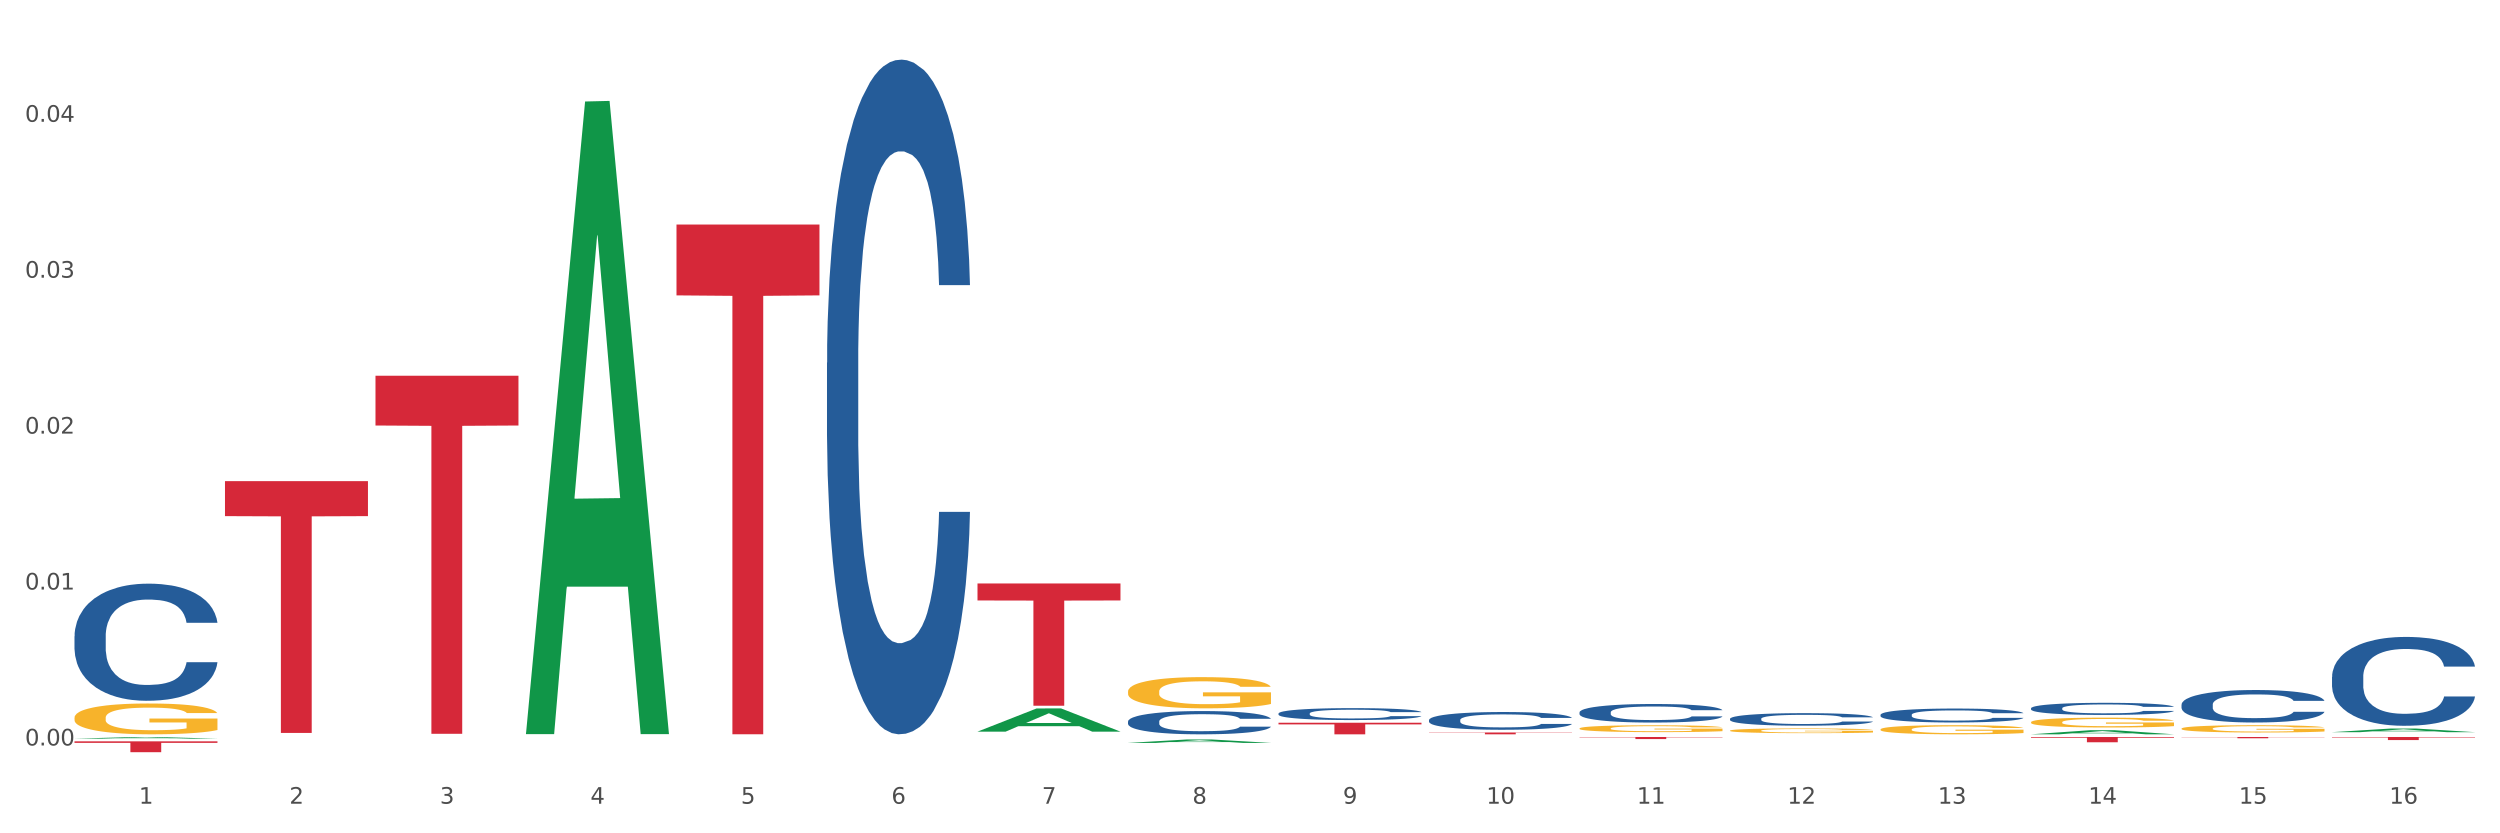
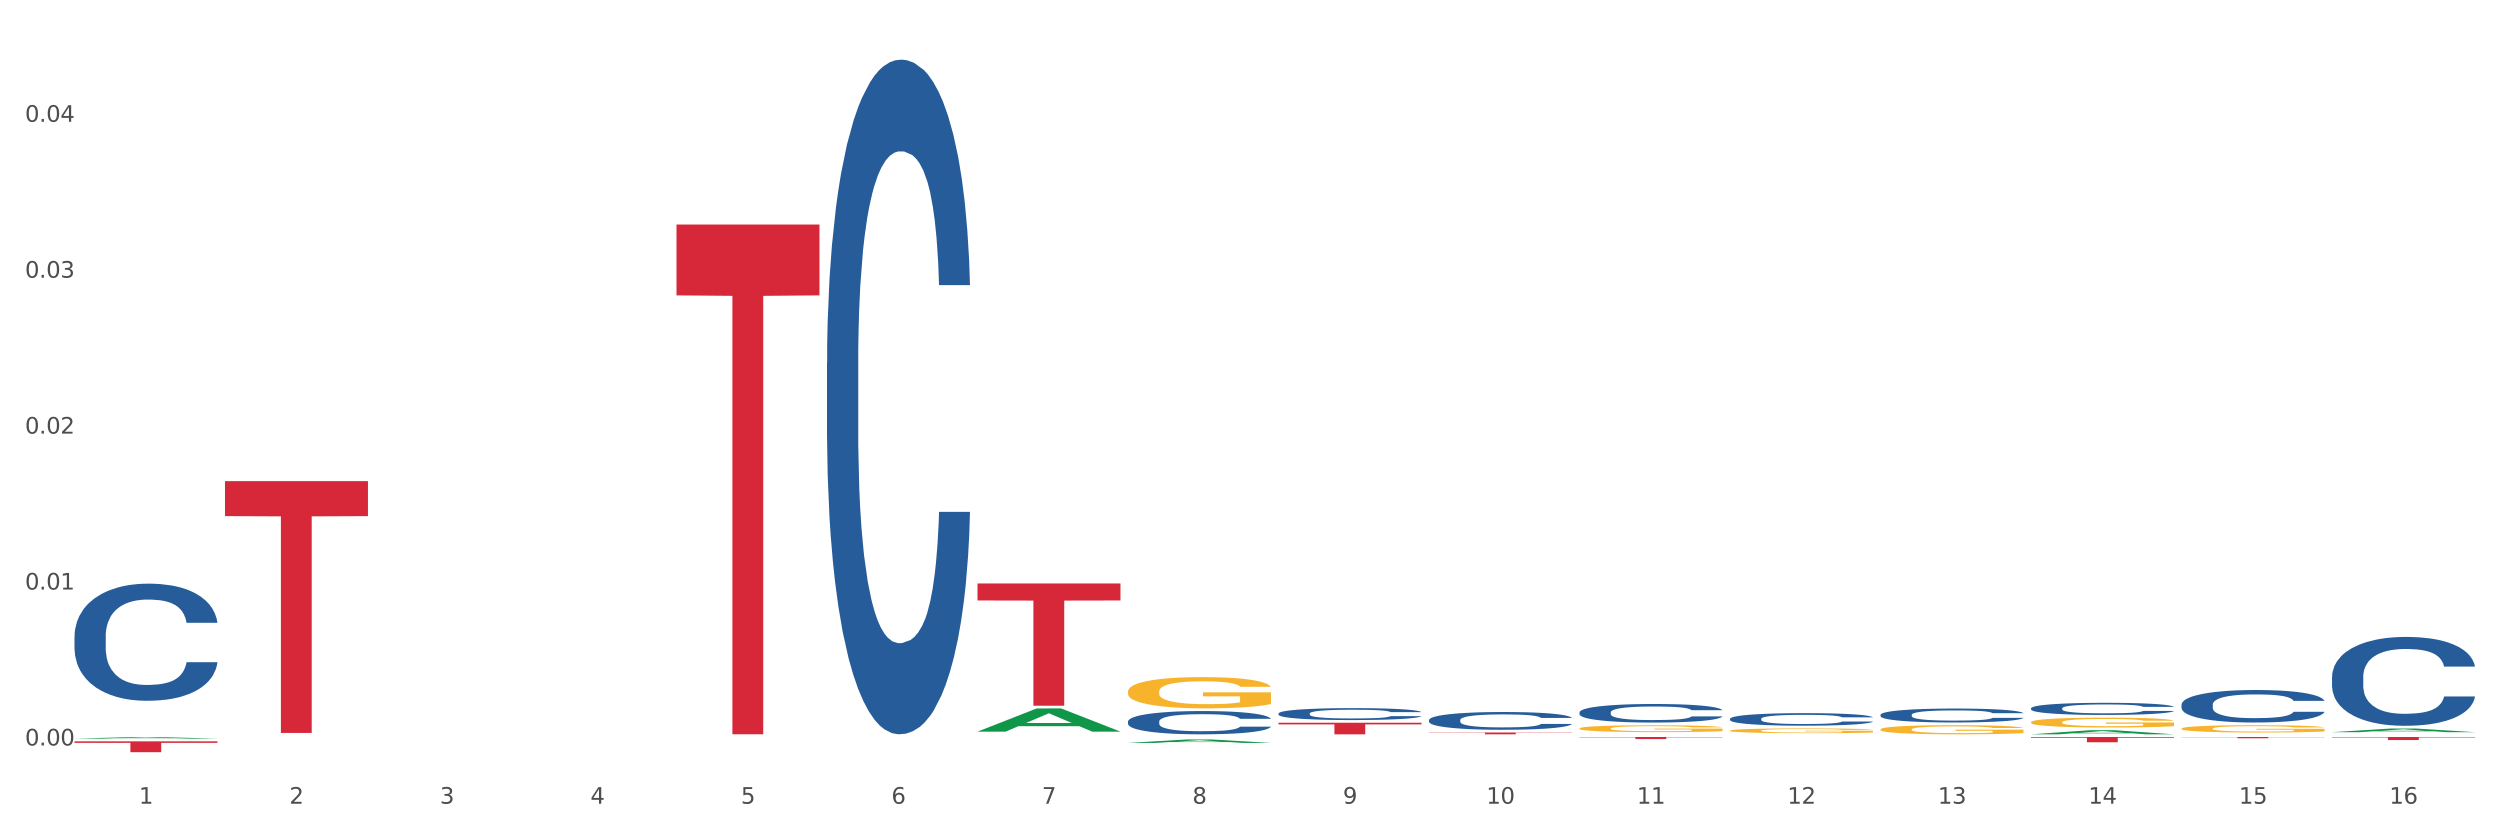
<svg xmlns="http://www.w3.org/2000/svg" xmlns:xlink="http://www.w3.org/1999/xlink" width="1080pt" height="360pt" viewBox="0 0 1080 360" version="1.1">
  <rect x="0" y="0" width="1080" height="360" fill="#333333" stroke="none" />
  <defs>
    <style type="text/css">*{stroke-linejoin: round; stroke-linecap: butt}</style>
  </defs>
  <g id="figure_1">
    <g id="patch_1">
      <path d="M 0 360  L 1080 360  L 1080 0  L 0 0  z " style="fill: #ffffff; stroke: #ffffff; stroke-linejoin: miter" />
    </g>
    <g id="axes_1">
      <g id="matplotlib.axis_1">
        <g id="xtick_1">
          <g id="text_1">
            <g style="fill: #4d4d4d" transform="translate(60.004 347.204) scale(0.096 -0.096)">
              <defs>
                <path id="DejaVuSans-31" d="M 794 531  L 1825 531  L 1825 4091  L 703 3866  L 703 4441  L 1819 4666  L 2450 4666  L 2450 531  L 3481 531  L 3481 0  L 794 0  L 794 531  z " transform="scale(0.016)" />
              </defs>
              <use xlink:href="#DejaVuSans-31" />
            </g>
          </g>
        </g>
        <g id="xtick_2">
          <g id="text_2">
            <g style="fill: #4d4d4d" transform="translate(125.021 347.204) scale(0.096 -0.096)">
              <defs>
                <path id="DejaVuSans-32" d="M 1228 531  L 3431 531  L 3431 0  L 469 0  L 469 531  Q 828 903 1448 1529  Q 2069 2156 2228 2338  Q 2531 2678 2651 2914  Q 2772 3150 2772 3378  Q 2772 3750 2511 3984  Q 2250 4219 1831 4219  Q 1534 4219 1204 4116  Q 875 4013 500 3803  L 500 4441  Q 881 4594 1212 4672  Q 1544 4750 1819 4750  Q 2544 4750 2975 4387  Q 3406 4025 3406 3419  Q 3406 3131 3298 2873  Q 3191 2616 2906 2266  Q 2828 2175 2409 1742  Q 1991 1309 1228 531  z " transform="scale(0.016)" />
              </defs>
              <use xlink:href="#DejaVuSans-32" />
            </g>
          </g>
        </g>
        <g id="xtick_3">
          <g id="text_3">
            <g style="fill: #4d4d4d" transform="translate(190.039 347.204) scale(0.096 -0.096)">
              <defs>
                <path id="DejaVuSans-33" d="M 2597 2516  Q 3050 2419 3304 2112  Q 3559 1806 3559 1356  Q 3559 666 3084 287  Q 2609 -91 1734 -91  Q 1441 -91 1130 -33  Q 819 25 488 141  L 488 750  Q 750 597 1062 519  Q 1375 441 1716 441  Q 2309 441 2620 675  Q 2931 909 2931 1356  Q 2931 1769 2642 2001  Q 2353 2234 1838 2234  L 1294 2234  L 1294 2753  L 1863 2753  Q 2328 2753 2575 2939  Q 2822 3125 2822 3475  Q 2822 3834 2567 4026  Q 2313 4219 1838 4219  Q 1578 4219 1281 4162  Q 984 4106 628 3988  L 628 4550  Q 988 4650 1302 4700  Q 1616 4750 1894 4750  Q 2613 4750 3031 4423  Q 3450 4097 3450 3541  Q 3450 3153 3228 2886  Q 3006 2619 2597 2516  z " transform="scale(0.016)" />
              </defs>
              <use xlink:href="#DejaVuSans-33" />
            </g>
          </g>
        </g>
        <g id="xtick_4">
          <g id="text_4">
            <g style="fill: #4d4d4d" transform="translate(255.056 347.204) scale(0.096 -0.096)">
              <defs>
                <path id="DejaVuSans-34" d="M 2419 4116  L 825 1625  L 2419 1625  L 2419 4116  z M 2253 4666  L 3047 4666  L 3047 1625  L 3713 1625  L 3713 1100  L 3047 1100  L 3047 0  L 2419 0  L 2419 1100  L 313 1100  L 313 1709  L 2253 4666  z " transform="scale(0.016)" />
              </defs>
              <use xlink:href="#DejaVuSans-34" />
            </g>
          </g>
        </g>
        <g id="xtick_5">
          <g id="text_5">
            <g style="fill: #4d4d4d" transform="translate(320.073 347.204) scale(0.096 -0.096)">
              <defs>
                <path id="DejaVuSans-35" d="M 691 4666  L 3169 4666  L 3169 4134  L 1269 4134  L 1269 2991  Q 1406 3038 1543 3061  Q 1681 3084 1819 3084  Q 2600 3084 3056 2656  Q 3513 2228 3513 1497  Q 3513 744 3044 326  Q 2575 -91 1722 -91  Q 1428 -91 1123 -41  Q 819 9 494 109  L 494 744  Q 775 591 1075 516  Q 1375 441 1709 441  Q 2250 441 2565 725  Q 2881 1009 2881 1497  Q 2881 1984 2565 2268  Q 2250 2553 1709 2553  Q 1456 2553 1204 2497  Q 953 2441 691 2322  L 691 4666  z " transform="scale(0.016)" />
              </defs>
              <use xlink:href="#DejaVuSans-35" />
            </g>
          </g>
        </g>
        <g id="xtick_6">
          <g id="text_6">
            <g style="fill: #4d4d4d" transform="translate(385.09 347.204) scale(0.096 -0.096)">
              <defs>
                <path id="DejaVuSans-36" d="M 2113 2584  Q 1688 2584 1439 2293  Q 1191 2003 1191 1497  Q 1191 994 1439 701  Q 1688 409 2113 409  Q 2538 409 2786 701  Q 3034 994 3034 1497  Q 3034 2003 2786 2293  Q 2538 2584 2113 2584  z M 3366 4563  L 3366 3988  Q 3128 4100 2886 4159  Q 2644 4219 2406 4219  Q 1781 4219 1451 3797  Q 1122 3375 1075 2522  Q 1259 2794 1537 2939  Q 1816 3084 2150 3084  Q 2853 3084 3261 2657  Q 3669 2231 3669 1497  Q 3669 778 3244 343  Q 2819 -91 2113 -91  Q 1303 -91 875 529  Q 447 1150 447 2328  Q 447 3434 972 4092  Q 1497 4750 2381 4750  Q 2619 4750 2861 4703  Q 3103 4656 3366 4563  z " transform="scale(0.016)" />
              </defs>
              <use xlink:href="#DejaVuSans-36" />
            </g>
          </g>
        </g>
        <g id="xtick_7">
          <g id="text_7">
            <g style="fill: #4d4d4d" transform="translate(450.108 347.204) scale(0.096 -0.096)">
              <defs>
                <path id="DejaVuSans-37" d="M 525 4666  L 3525 4666  L 3525 4397  L 1831 0  L 1172 0  L 2766 4134  L 525 4134  L 525 4666  z " transform="scale(0.016)" />
              </defs>
              <use xlink:href="#DejaVuSans-37" />
            </g>
          </g>
        </g>
        <g id="xtick_8">
          <g id="text_8">
            <g style="fill: #4d4d4d" transform="translate(515.125 347.204) scale(0.096 -0.096)">
              <defs>
                <path id="DejaVuSans-38" d="M 2034 2216  Q 1584 2216 1326 1975  Q 1069 1734 1069 1313  Q 1069 891 1326 650  Q 1584 409 2034 409  Q 2484 409 2743 651  Q 3003 894 3003 1313  Q 3003 1734 2745 1975  Q 2488 2216 2034 2216  z M 1403 2484  Q 997 2584 770 2862  Q 544 3141 544 3541  Q 544 4100 942 4425  Q 1341 4750 2034 4750  Q 2731 4750 3128 4425  Q 3525 4100 3525 3541  Q 3525 3141 3298 2862  Q 3072 2584 2669 2484  Q 3125 2378 3379 2068  Q 3634 1759 3634 1313  Q 3634 634 3220 271  Q 2806 -91 2034 -91  Q 1263 -91 848 271  Q 434 634 434 1313  Q 434 1759 690 2068  Q 947 2378 1403 2484  z M 1172 3481  Q 1172 3119 1398 2916  Q 1625 2713 2034 2713  Q 2441 2713 2670 2916  Q 2900 3119 2900 3481  Q 2900 3844 2670 4047  Q 2441 4250 2034 4250  Q 1625 4250 1398 4047  Q 1172 3844 1172 3481  z " transform="scale(0.016)" />
              </defs>
              <use xlink:href="#DejaVuSans-38" />
            </g>
          </g>
        </g>
        <g id="xtick_9">
          <g id="text_9">
            <g style="fill: #4d4d4d" transform="translate(580.142 347.204) scale(0.096 -0.096)">
              <defs>
                <path id="DejaVuSans-39" d="M 703 97  L 703 672  Q 941 559 1184 500  Q 1428 441 1663 441  Q 2288 441 2617 861  Q 2947 1281 2994 2138  Q 2813 1869 2534 1725  Q 2256 1581 1919 1581  Q 1219 1581 811 2004  Q 403 2428 403 3163  Q 403 3881 828 4315  Q 1253 4750 1959 4750  Q 2769 4750 3195 4129  Q 3622 3509 3622 2328  Q 3622 1225 3098 567  Q 2575 -91 1691 -91  Q 1453 -91 1209 -44  Q 966 3 703 97  z M 1959 2075  Q 2384 2075 2632 2365  Q 2881 2656 2881 3163  Q 2881 3666 2632 3958  Q 2384 4250 1959 4250  Q 1534 4250 1286 3958  Q 1038 3666 1038 3163  Q 1038 2656 1286 2365  Q 1534 2075 1959 2075  z " transform="scale(0.016)" />
              </defs>
              <use xlink:href="#DejaVuSans-39" />
            </g>
          </g>
        </g>
        <g id="xtick_10">
          <g id="text_10">
            <g style="fill: #4d4d4d" transform="translate(642.105 347.204) scale(0.096 -0.096)">
              <defs>
                <path id="DejaVuSans-30" d="M 2034 4250  Q 1547 4250 1301 3770  Q 1056 3291 1056 2328  Q 1056 1369 1301 889  Q 1547 409 2034 409  Q 2525 409 2770 889  Q 3016 1369 3016 2328  Q 3016 3291 2770 3770  Q 2525 4250 2034 4250  z M 2034 4750  Q 2819 4750 3233 4129  Q 3647 3509 3647 2328  Q 3647 1150 3233 529  Q 2819 -91 2034 -91  Q 1250 -91 836 529  Q 422 1150 422 2328  Q 422 3509 836 4129  Q 1250 4750 2034 4750  z " transform="scale(0.016)" />
              </defs>
              <use xlink:href="#DejaVuSans-31" />
              <use xlink:href="#DejaVuSans-30" transform="translate(63.623 0)" />
            </g>
          </g>
        </g>
        <g id="xtick_11">
          <g id="text_11">
            <g style="fill: #4d4d4d" transform="translate(707.123 347.204) scale(0.096 -0.096)">
              <use xlink:href="#DejaVuSans-31" />
              <use xlink:href="#DejaVuSans-31" transform="translate(63.623 0)" />
            </g>
          </g>
        </g>
        <g id="xtick_12">
          <g id="text_12">
            <g style="fill: #4d4d4d" transform="translate(772.14 347.204) scale(0.096 -0.096)">
              <use xlink:href="#DejaVuSans-31" />
              <use xlink:href="#DejaVuSans-32" transform="translate(63.623 0)" />
            </g>
          </g>
        </g>
        <g id="xtick_13">
          <g id="text_13">
            <g style="fill: #4d4d4d" transform="translate(837.157 347.204) scale(0.096 -0.096)">
              <use xlink:href="#DejaVuSans-31" />
              <use xlink:href="#DejaVuSans-33" transform="translate(63.623 0)" />
            </g>
          </g>
        </g>
        <g id="xtick_14">
          <g id="text_14">
            <g style="fill: #4d4d4d" transform="translate(902.174 347.204) scale(0.096 -0.096)">
              <use xlink:href="#DejaVuSans-31" />
              <use xlink:href="#DejaVuSans-34" transform="translate(63.623 0)" />
            </g>
          </g>
        </g>
        <g id="xtick_15">
          <g id="text_15">
            <g style="fill: #4d4d4d" transform="translate(967.192 347.204) scale(0.096 -0.096)">
              <use xlink:href="#DejaVuSans-31" />
              <use xlink:href="#DejaVuSans-35" transform="translate(63.623 0)" />
            </g>
          </g>
        </g>
        <g id="xtick_16">
          <g id="text_16">
            <g style="fill: #4d4d4d" transform="translate(1032.209 347.204) scale(0.096 -0.096)">
              <use xlink:href="#DejaVuSans-31" />
              <use xlink:href="#DejaVuSans-36" transform="translate(63.623 0)" />
            </g>
          </g>
        </g>
        <g id="xtick_17" />
        <g id="xtick_18" />
        <g id="xtick_19" />
        <g id="xtick_20" />
        <g id="xtick_21" />
        <g id="xtick_22" />
        <g id="xtick_23" />
        <g id="xtick_24" />
        <g id="xtick_25" />
        <g id="xtick_26" />
        <g id="xtick_27" />
        <g id="xtick_28" />
        <g id="xtick_29" />
        <g id="xtick_30" />
        <g id="xtick_31" />
      </g>
      <g id="matplotlib.axis_2">
        <g id="ytick_1">
          <g id="text_17">
            <g style="fill: #4d4d4d" transform="translate(10.8 322.045) scale(0.096 -0.096)">
              <defs>
                <path id="DejaVuSans-2e" d="M 684 794  L 1344 794  L 1344 0  L 684 0  L 684 794  z " transform="scale(0.016)" />
              </defs>
              <use xlink:href="#DejaVuSans-30" />
              <use xlink:href="#DejaVuSans-2e" transform="translate(63.623 0)" />
              <use xlink:href="#DejaVuSans-30" transform="translate(95.41 0)" />
              <use xlink:href="#DejaVuSans-30" transform="translate(159.033 0)" />
            </g>
          </g>
        </g>
        <g id="ytick_2">
          <g id="text_18">
            <g style="fill: #4d4d4d" transform="translate(10.8 254.685) scale(0.096 -0.096)">
              <use xlink:href="#DejaVuSans-30" />
              <use xlink:href="#DejaVuSans-2e" transform="translate(63.623 0)" />
              <use xlink:href="#DejaVuSans-30" transform="translate(95.41 0)" />
              <use xlink:href="#DejaVuSans-31" transform="translate(159.033 0)" />
            </g>
          </g>
        </g>
        <g id="ytick_3">
          <g id="text_19">
            <g style="fill: #4d4d4d" transform="translate(10.8 187.326) scale(0.096 -0.096)">
              <use xlink:href="#DejaVuSans-30" />
              <use xlink:href="#DejaVuSans-2e" transform="translate(63.623 0)" />
              <use xlink:href="#DejaVuSans-30" transform="translate(95.41 0)" />
              <use xlink:href="#DejaVuSans-32" transform="translate(159.033 0)" />
            </g>
          </g>
        </g>
        <g id="ytick_4">
          <g id="text_20">
            <g style="fill: #4d4d4d" transform="translate(10.8 119.967) scale(0.096 -0.096)">
              <use xlink:href="#DejaVuSans-30" />
              <use xlink:href="#DejaVuSans-2e" transform="translate(63.623 0)" />
              <use xlink:href="#DejaVuSans-30" transform="translate(95.41 0)" />
              <use xlink:href="#DejaVuSans-33" transform="translate(159.033 0)" />
            </g>
          </g>
        </g>
        <g id="ytick_5">
          <g id="text_21">
            <g style="fill: #4d4d4d" transform="translate(10.8 52.607) scale(0.096 -0.096)">
              <use xlink:href="#DejaVuSans-30" />
              <use xlink:href="#DejaVuSans-2e" transform="translate(63.623 0)" />
              <use xlink:href="#DejaVuSans-30" transform="translate(95.41 0)" />
              <use xlink:href="#DejaVuSans-34" transform="translate(159.033 0)" />
            </g>
          </g>
        </g>
        <g id="ytick_6" />
        <g id="ytick_7" />
        <g id="ytick_8" />
        <g id="ytick_9" />
        <g id="ytick_10" />
      </g>
      <g id="PolyCollection_1">
        <path d="M 32.175 319.094  L 32.239 319.094  L 57.709 318.398  L 68.28 318.397  L 93.941 319.095  L 81.715 319.095  L 76.176 318.933  L 49.877 318.933  L 49.686 318.936  L 44.337 319.095  L 32.175 319.095  L 32.175 319.094  L 53.188 318.836  L 72.864 318.835  L 63.122 318.546  L 62.995 318.545  L 62.867 318.547  L 53.125 318.835  L 53.188 318.836  L 32.175 319.094  z " clip-path="url(#pe997d02ac2)" style="fill: #109648" />
        <path d="M 682.347 314.686  L 682.42 314.683  L 682.42 314.585  L 682.566 314.501  L 683.295 314.298  L 684.389 314.129  L 685.191 314.04  L 685.994 313.966  L 686.942 313.893  L 688.108 313.817  L 690.223 313.706  L 691.536 313.649  L 693.14 313.589  L 696.057 313.502  L 698.172 313.453  L 700.36 313.413  L 703.933 313.364  L 706.266 313.342  L 708.746 313.326  L 711.736 313.315  L 713.996 313.312  L 718.955 313.32  L 723.185 313.345  L 725.227 313.364  L 727.852 313.396  L 729.237 313.418  L 731.498 313.461  L 733.832 313.518  L 735.436 313.567  L 737.842 313.66  L 739.665 313.752  L 741.343 313.866  L 742.218 313.945  L 742.874 314.018  L 743.457 314.102  L 744.041 314.235  L 730.915 314.235  L 730.404 314.14  L 729.602 314.051  L 728.435 313.964  L 727.414 313.909  L 725.664 313.841  L 724.06 313.798  L 722.383 313.765  L 720.341 313.738  L 718.736 313.725  L 716.476 313.714  L 712.027 313.717  L 709.037 313.738  L 706.996 313.765  L 705.683 313.79  L 704.516 313.817  L 703.204 313.855  L 701.672 313.912  L 700.578 313.964  L 699.484 314.029  L 698.609 314.094  L 697.807 314.17  L 697.151 314.251  L 696.64 314.336  L 696.203 314.439  L 695.838 314.61  L 695.838 314.982  L 695.984 315.066  L 696.349 315.177  L 696.786 315.262  L 697.516 315.362  L 698.172 315.43  L 699.412 315.528  L 700.797 315.609  L 701.891 315.661  L 702.985 315.704  L 704.881 315.764  L 706.996 315.813  L 708.819 315.843  L 711.298 315.87  L 712.975 315.881  L 714.434 315.886  L 718.007 315.886  L 720.559 315.878  L 723.403 315.859  L 725.591 315.834  L 727.414 315.805  L 729.456 315.756  L 730.769 315.71  L 730.769 315.142  L 714.726 315.139  L 714.726 314.762  L 744.114 314.762  L 744.114 315.87  L 742.874 315.927  L 741.489 315.978  L 740.03 316.024  L 737.842 316.081  L 735.217 316.136  L 732.884 316.174  L 730.404 316.206  L 727.487 316.236  L 723.695 316.263  L 721.362 316.274  L 718.445 316.282  L 715.017 316.285  L 712.027 316.28  L 709.11 316.266  L 706.048 316.242  L 703.058 316.206  L 700.797 316.171  L 698.536 316.128  L 696.13 316.071  L 694.234 316.016  L 692.776 315.967  L 691.171 315.905  L 689.421 315.824  L 688.108 315.75  L 686.942 315.674  L 685.702 315.576  L 684.827 315.492  L 683.952 315.386  L 683.441 315.308  L 682.858 315.185  L 682.42 315.014  L 682.347 314.686  z " clip-path="url(#pe997d02ac2)" style="fill: #f7b32b" />
        <path d="M 747.365 315.621  L 747.438 315.619  L 747.438 315.551  L 747.583 315.493  L 748.313 315.352  L 749.407 315.236  L 750.209 315.174  L 751.011 315.123  L 751.959 315.073  L 753.126 315.02  L 755.24 314.943  L 756.553 314.904  L 758.157 314.862  L 761.074 314.802  L 763.189 314.769  L 765.377 314.74  L 768.95 314.707  L 771.284 314.692  L 773.763 314.68  L 776.753 314.673  L 779.014 314.671  L 783.972 314.677  L 788.202 314.694  L 790.244 314.707  L 792.869 314.729  L 794.255 314.744  L 796.515 314.774  L 798.849 314.814  L 800.453 314.847  L 802.86 314.911  L 804.683 314.975  L 806.36 315.054  L 807.235 315.108  L 807.891 315.159  L 808.475 315.217  L 809.058 315.309  L 795.932 315.309  L 795.421 315.244  L 794.619 315.182  L 793.452 315.122  L 792.432 315.084  L 790.681 315.037  L 789.077 315.007  L 787.4 314.984  L 785.358 314.966  L 783.754 314.956  L 781.493 314.949  L 777.045 314.951  L 774.055 314.966  L 772.013 314.984  L 770.7 315.001  L 769.533 315.02  L 768.221 315.046  L 766.689 315.086  L 765.596 315.122  L 764.502 315.167  L 763.627 315.212  L 762.824 315.264  L 762.168 315.32  L 761.658 315.379  L 761.22 315.45  L 760.856 315.568  L 760.856 315.825  L 761.001 315.884  L 761.366 315.961  L 761.804 316.019  L 762.533 316.088  L 763.189 316.135  L 764.429 316.203  L 765.814 316.259  L 766.908 316.295  L 768.002 316.325  L 769.898 316.366  L 772.013 316.4  L 773.836 316.42  L 776.315 316.439  L 777.993 316.447  L 779.451 316.451  L 783.024 316.451  L 785.577 316.445  L 788.421 316.432  L 790.608 316.415  L 792.432 316.394  L 794.473 316.36  L 795.786 316.329  L 795.786 315.936  L 779.743 315.934  L 779.743 315.673  L 809.131 315.673  L 809.131 316.439  L 807.891 316.479  L 806.506 316.514  L 805.047 316.546  L 802.86 316.586  L 800.234 316.623  L 797.901 316.649  L 795.421 316.672  L 792.504 316.693  L 788.712 316.711  L 786.379 316.719  L 783.462 316.725  L 780.034 316.726  L 777.045 316.723  L 774.128 316.713  L 771.065 316.696  L 768.075 316.672  L 765.814 316.648  L 763.554 316.618  L 761.147 316.578  L 759.251 316.541  L 757.793 316.507  L 756.188 316.464  L 754.438 316.407  L 753.126 316.357  L 751.959 316.304  L 750.719 316.237  L 749.844 316.178  L 748.969 316.105  L 748.459 316.051  L 747.875 315.966  L 747.438 315.848  L 747.365 315.621  z " clip-path="url(#pe997d02ac2)" style="fill: #f7b32b" />
        <path d="M 97.192 207.844  L 158.959 207.844  L 158.959 222.963  L 134.662 223.065  L 134.662 316.641  L 121.343 316.641  L 121.343 223.065  L 97.192 222.963  L 97.192 207.946  L 97.192 207.844  z " clip-path="url(#pe997d02ac2)" style="fill: #d62839" />
        <path d="M 877.399 311.991  L 877.472 311.987  L 877.472 311.847  L 877.618 311.727  L 878.347 311.436  L 879.441 311.195  L 880.243 311.067  L 881.045 310.962  L 881.993 310.857  L 883.16 310.749  L 885.275 310.589  L 886.588 310.508  L 888.192 310.422  L 891.109 310.298  L 893.224 310.228  L 895.411 310.17  L 898.985 310.1  L 901.318 310.069  L 903.798 310.046  L 906.787 310.03  L 909.048 310.026  L 914.007 310.038  L 918.236 310.073  L 920.278 310.1  L 922.904 310.147  L 924.289 310.178  L 926.55 310.24  L 928.883 310.321  L 930.488 310.391  L 932.894 310.523  L 934.717 310.655  L 936.394 310.818  L 937.27 310.931  L 937.926 311.036  L 938.509 311.156  L 939.093 311.347  L 925.966 311.347  L 925.456 311.211  L 924.654 311.083  L 923.487 310.958  L 922.466 310.881  L 920.716 310.783  L 919.111 310.721  L 917.434 310.675  L 915.392 310.636  L 913.788 310.617  L 911.527 310.601  L 907.079 310.605  L 904.089 310.636  L 902.047 310.675  L 900.735 310.71  L 899.568 310.749  L 898.255 310.803  L 896.724 310.884  L 895.63 310.958  L 894.536 311.051  L 893.661 311.145  L 892.859 311.253  L 892.203 311.37  L 891.692 311.49  L 891.255 311.638  L 890.89 311.882  L 890.89 312.414  L 891.036 312.535  L 891.4 312.694  L 891.838 312.814  L 892.567 312.958  L 893.224 313.055  L 894.463 313.195  L 895.849 313.311  L 896.943 313.385  L 898.037 313.447  L 899.933 313.533  L 902.047 313.603  L 903.87 313.645  L 906.35 313.684  L 908.027 313.7  L 909.486 313.708  L 913.059 313.708  L 915.611 313.696  L 918.455 313.669  L 920.643 313.634  L 922.466 313.591  L 924.508 313.521  L 925.82 313.455  L 925.82 312.644  L 909.777 312.64  L 909.777 312.1  L 939.166 312.1  L 939.166 313.684  L 937.926 313.766  L 936.54 313.84  L 935.082 313.906  L 932.894 313.987  L 930.269 314.065  L 927.935 314.119  L 925.456 314.166  L 922.539 314.208  L 918.747 314.247  L 916.413 314.263  L 913.496 314.274  L 910.069 314.278  L 907.079 314.271  L 904.162 314.251  L 901.099 314.216  L 898.109 314.166  L 895.849 314.115  L 893.588 314.053  L 891.182 313.972  L 889.286 313.894  L 887.827 313.824  L 886.223 313.735  L 884.473 313.618  L 883.16 313.513  L 881.993 313.405  L 880.754 313.265  L 879.879 313.144  L 879.003 312.993  L 878.493 312.88  L 877.91 312.706  L 877.472 312.461  L 877.399 311.991  z " clip-path="url(#pe997d02ac2)" style="fill: #f7b32b" />
        <path d="M 942.416 314.748  L 942.489 314.745  L 942.489 314.642  L 942.635 314.553  L 943.364 314.337  L 944.458 314.159  L 945.26 314.064  L 946.063 313.986  L 947.011 313.909  L 948.177 313.828  L 950.292 313.71  L 951.605 313.65  L 953.209 313.587  L 956.126 313.495  L 958.241 313.443  L 960.429 313.4  L 964.002 313.348  L 966.335 313.325  L 968.815 313.308  L 971.805 313.296  L 974.065 313.294  L 979.024 313.302  L 983.254 313.328  L 985.296 313.348  L 987.921 313.383  L 989.306 313.406  L 991.567 313.452  L 993.901 313.512  L 995.505 313.564  L 997.911 313.662  L 999.734 313.759  L 1001.412 313.88  L 1002.287 313.963  L 1002.943 314.041  L 1003.526 314.13  L 1004.11 314.271  L 990.984 314.271  L 990.473 314.17  L 989.671 314.076  L 988.504 313.984  L 987.483 313.926  L 985.733 313.854  L 984.129 313.808  L 982.451 313.774  L 980.41 313.745  L 978.805 313.731  L 976.545 313.719  L 972.096 313.722  L 969.106 313.745  L 967.065 313.774  L 965.752 313.8  L 964.585 313.828  L 963.273 313.869  L 961.741 313.929  L 960.647 313.984  L 959.553 314.053  L 958.678 314.122  L 957.876 314.202  L 957.22 314.288  L 956.709 314.377  L 956.272 314.487  L 955.907 314.668  L 955.907 315.062  L 956.053 315.151  L 956.418 315.269  L 956.855 315.358  L 957.585 315.464  L 958.241 315.536  L 959.481 315.64  L 960.866 315.726  L 961.96 315.781  L 963.054 315.827  L 964.95 315.89  L 967.065 315.942  L 968.888 315.973  L 971.367 316.002  L 973.044 316.013  L 974.503 316.019  L 978.076 316.019  L 980.628 316.011  L 983.472 315.99  L 985.66 315.965  L 987.483 315.933  L 989.525 315.881  L 990.838 315.832  L 990.838 315.231  L 974.795 315.228  L 974.795 314.829  L 1004.183 314.829  L 1004.183 316.002  L 1002.943 316.062  L 1001.558 316.117  L 1000.099 316.166  L 997.911 316.226  L 995.286 316.284  L 992.953 316.324  L 990.473 316.358  L 987.556 316.39  L 983.764 316.419  L 981.431 316.43  L 978.514 316.439  L 975.086 316.442  L 972.096 316.436  L 969.179 316.422  L 966.117 316.396  L 963.127 316.358  L 960.866 316.321  L 958.605 316.275  L 956.199 316.215  L 954.303 316.157  L 952.844 316.105  L 951.24 316.039  L 949.49 315.953  L 948.177 315.875  L 947.011 315.795  L 945.771 315.691  L 944.896 315.602  L 944.021 315.49  L 943.51 315.407  L 942.927 315.277  L 942.489 315.096  L 942.416 314.748  z " clip-path="url(#pe997d02ac2)" style="fill: #f7b32b" />
        <path d="M 552.313 308.224  L 552.386 308.22  L 552.386 308.088  L 552.605 307.909  L 553.408 307.579  L 554.43 307.33  L 556.182 307.038  L 557.132 306.916  L 558.373 306.779  L 560.928 306.558  L 563.848 306.37  L 565.893 306.266  L 567.426 306.2  L 570.857 306.082  L 572.829 306.031  L 574.873 305.988  L 576.625 305.96  L 579.546 305.927  L 581.882 305.913  L 584.583 305.908  L 586.847 305.913  L 589.84 305.932  L 594.221 305.988  L 595.9 306.021  L 598.163 306.078  L 600.499 306.153  L 602.398 306.228  L 604.588 306.337  L 606.851 306.478  L 609.042 306.657  L 610.575 306.821  L 611.816 306.996  L 612.911 307.207  L 613.714 307.438  L 614.079 307.631  L 600.718 307.631  L 600.353 307.457  L 599.623 307.269  L 598.893 307.142  L 598.09 307.038  L 596.849 306.92  L 595.754 306.845  L 593.929 306.756  L 592.249 306.699  L 590.862 306.666  L 589.183 306.638  L 585.605 306.61  L 583.05 306.61  L 581.444 306.619  L 579.473 306.643  L 577.793 306.676  L 575.822 306.732  L 574.289 306.793  L 572.756 306.873  L 571.88 306.93  L 570.565 307.033  L 569.689 307.118  L 568.521 307.264  L 567.864 307.368  L 566.696 307.636  L 566.185 307.834  L 565.966 307.97  L 565.82 308.121  L 565.82 308.855  L 566.258 309.185  L 566.623 309.326  L 567.207 309.486  L 568.302 309.693  L 569.908 309.895  L 571.588 310.041  L 572.975 310.131  L 574.289 310.197  L 575.603 310.248  L 577.209 310.295  L 578.523 310.324  L 580.495 310.352  L 582.831 310.366  L 584.656 310.366  L 588.38 310.343  L 590.059 310.319  L 591.665 310.286  L 593.418 310.234  L 594.805 310.178  L 595.608 310.135  L 596.922 310.046  L 597.944 309.952  L 598.82 309.844  L 599.404 309.749  L 600.061 309.608  L 600.572 309.448  L 600.718 309.363  L 614.079 309.363  L 613.787 309.533  L 613.276 309.698  L 612.254 309.919  L 611.451 310.046  L 610.21 310.201  L 608.896 310.333  L 607.07 310.479  L 605.391 310.587  L 603.639 310.681  L 601.741 310.766  L 598.309 310.884  L 597.068 310.917  L 594.44 310.973  L 592.395 311.006  L 589.402 311.039  L 586.336 311.058  L 583.123 311.063  L 580.276 311.053  L 577.136 311.025  L 575.165 310.997  L 572.975 310.954  L 570.419 310.889  L 568.01 310.809  L 565.747 310.714  L 563.629 310.606  L 561.658 310.484  L 559.103 310.281  L 557.205 310.084  L 555.817 309.9  L 554.868 309.745  L 553.919 309.547  L 553.408 309.41  L 552.605 309.081  L 552.313 308.775  L 552.313 308.224  z " clip-path="url(#pe997d02ac2)" style="fill: #255c99" />
        <path d="M 487.296 311.691  L 487.369 311.682  L 487.369 311.425  L 487.588 311.076  L 488.391 310.434  L 489.413 309.947  L 491.165 309.378  L 492.114 309.139  L 493.356 308.873  L 495.911 308.442  L 498.831 308.074  L 500.876 307.872  L 502.409 307.744  L 505.84 307.514  L 507.811 307.413  L 509.856 307.331  L 511.608 307.276  L 514.528 307.211  L 516.865 307.184  L 519.566 307.175  L 521.829 307.184  L 524.823 307.221  L 529.203 307.331  L 530.883 307.395  L 533.146 307.505  L 535.482 307.652  L 537.38 307.799  L 539.571 308.01  L 541.834 308.286  L 544.024 308.634  L 545.558 308.956  L 546.799 309.295  L 547.894 309.708  L 548.697 310.158  L 549.062 310.535  L 535.701 310.535  L 535.336 310.195  L 534.606 309.828  L 533.876 309.58  L 533.073 309.378  L 531.832 309.148  L 530.737 309.002  L 528.911 308.827  L 527.232 308.717  L 525.845 308.653  L 524.166 308.598  L 520.588 308.543  L 518.033 308.543  L 516.427 308.561  L 514.455 308.607  L 512.776 308.671  L 510.805 308.781  L 509.272 308.901  L 507.738 309.057  L 506.862 309.167  L 505.548 309.369  L 504.672 309.534  L 503.504 309.819  L 502.847 310.021  L 501.679 310.544  L 501.168 310.929  L 500.949 311.196  L 500.803 311.489  L 500.803 312.921  L 501.241 313.564  L 501.606 313.839  L 502.19 314.152  L 503.285 314.556  L 504.891 314.95  L 506.57 315.235  L 507.957 315.409  L 509.272 315.538  L 510.586 315.639  L 512.192 315.731  L 513.506 315.786  L 515.478 315.841  L 517.814 315.868  L 519.639 315.868  L 523.363 315.822  L 525.042 315.776  L 526.648 315.712  L 528.4 315.611  L 529.787 315.501  L 530.591 315.418  L 531.905 315.244  L 532.927 315.06  L 533.803 314.849  L 534.387 314.666  L 535.044 314.39  L 535.555 314.078  L 535.701 313.913  L 549.062 313.913  L 548.77 314.243  L 548.259 314.565  L 547.237 314.996  L 546.434 315.244  L 545.193 315.547  L 543.878 315.804  L 542.053 316.089  L 540.374 316.3  L 538.622 316.483  L 536.723 316.649  L 533.292 316.878  L 532.051 316.942  L 529.422 317.053  L 527.378 317.117  L 524.385 317.181  L 521.318 317.218  L 518.106 317.227  L 515.258 317.209  L 512.119 317.153  L 510.148 317.098  L 507.957 317.016  L 505.402 316.887  L 502.993 316.731  L 500.73 316.548  L 498.612 316.336  L 496.641 316.098  L 494.086 315.703  L 492.187 315.317  L 490.8 314.959  L 489.851 314.657  L 488.902 314.271  L 488.391 314.005  L 487.588 313.362  L 487.296 312.765  L 487.296 311.691  z " clip-path="url(#pe997d02ac2)" style="fill: #255c99" />
        <path d="M 357.261 156.717  L 357.334 156.451  L 357.334 148.998  L 357.553 138.884  L 358.356 120.251  L 359.378 106.144  L 361.131 89.641  L 362.08 82.721  L 363.321 75.002  L 365.876 62.492  L 368.797 51.845  L 370.841 45.989  L 372.374 42.262  L 375.806 35.608  L 377.777 32.68  L 379.821 30.284  L 381.574 28.687  L 384.494 26.824  L 386.83 26.026  L 389.532 25.759  L 391.795 26.026  L 394.788 27.09  L 399.169 30.284  L 400.848 32.148  L 403.111 35.342  L 405.448 39.601  L 407.346 43.859  L 409.536 49.981  L 411.8 57.967  L 413.99 68.081  L 415.523 77.397  L 416.764 87.246  L 417.859 99.224  L 418.663 112.266  L 419.028 123.179  L 405.667 123.179  L 405.302 113.331  L 404.572 102.684  L 403.842 95.497  L 403.038 89.641  L 401.797 82.987  L 400.702 78.728  L 398.877 73.671  L 397.198 70.477  L 395.81 68.614  L 394.131 67.016  L 390.554 65.419  L 387.998 65.419  L 386.392 65.952  L 384.421 67.283  L 382.742 69.146  L 380.77 72.34  L 379.237 75.8  L 377.704 80.325  L 376.828 83.519  L 375.514 89.375  L 374.638 94.166  L 373.469 102.418  L 372.812 108.273  L 371.644 123.445  L 371.133 134.625  L 370.914 142.344  L 370.768 150.861  L 370.768 192.385  L 371.206 211.017  L 371.571 219.002  L 372.155 228.052  L 373.25 239.764  L 374.857 251.209  L 376.536 259.46  L 377.923 264.518  L 379.237 268.244  L 380.551 271.172  L 382.158 273.834  L 383.472 275.431  L 385.443 277.028  L 387.779 277.826  L 389.605 277.826  L 393.328 276.496  L 395.007 275.165  L 396.614 273.301  L 398.366 270.374  L 399.753 267.179  L 400.556 264.784  L 401.87 259.727  L 402.892 254.403  L 403.769 248.281  L 404.353 242.958  L 405.01 234.972  L 405.521 225.922  L 405.667 221.131  L 419.028 221.131  L 418.736 230.714  L 418.224 240.03  L 417.202 252.54  L 416.399 259.727  L 415.158 268.51  L 413.844 275.963  L 412.019 284.215  L 410.339 290.337  L 408.587 295.66  L 406.689 300.451  L 403.257 307.106  L 402.016 308.969  L 399.388 312.163  L 397.344 314.026  L 394.35 315.889  L 391.284 316.954  L 388.071 317.22  L 385.224 316.688  L 382.085 315.091  L 380.113 313.494  L 377.923 311.098  L 375.368 307.372  L 372.958 302.847  L 370.695 297.523  L 368.578 291.401  L 366.606 284.481  L 364.051 273.035  L 362.153 261.856  L 360.766 251.475  L 359.817 242.691  L 358.867 231.512  L 358.356 223.793  L 357.553 205.161  L 357.261 187.86  L 357.261 156.717  z " clip-path="url(#pe997d02ac2)" style="fill: #255c99" />
        <path d="M 32.175 274.872  L 32.248 274.826  L 32.248 273.532  L 32.467 271.776  L 33.27 268.541  L 34.292 266.092  L 36.045 263.226  L 36.994 262.025  L 38.235 260.685  L 40.79 258.513  L 43.711 256.664  L 45.755 255.648  L 47.288 255.001  L 50.72 253.845  L 52.691 253.337  L 54.735 252.921  L 56.487 252.644  L 59.408 252.32  L 61.744 252.182  L 64.445 252.135  L 66.709 252.182  L 69.702 252.366  L 74.083 252.921  L 75.762 253.245  L 78.025 253.799  L 80.362 254.538  L 82.26 255.278  L 84.45 256.341  L 86.713 257.727  L 88.904 259.483  L 90.437 261.101  L 91.678 262.811  L 92.773 264.89  L 93.576 267.155  L 93.941 269.049  L 80.581 269.049  L 80.216 267.339  L 79.485 265.491  L 78.755 264.243  L 77.952 263.226  L 76.711 262.071  L 75.616 261.332  L 73.791 260.454  L 72.111 259.899  L 70.724 259.576  L 69.045 259.298  L 65.468 259.021  L 62.912 259.021  L 61.306 259.114  L 59.335 259.345  L 57.655 259.668  L 55.684 260.223  L 54.151 260.823  L 52.618 261.609  L 51.742 262.164  L 50.427 263.18  L 49.551 264.012  L 48.383 265.445  L 47.726 266.461  L 46.558 269.096  L 46.047 271.036  L 45.828 272.377  L 45.682 273.855  L 45.682 281.065  L 46.12 284.299  L 46.485 285.686  L 47.069 287.257  L 48.164 289.29  L 49.77 291.278  L 51.45 292.71  L 52.837 293.588  L 54.151 294.235  L 55.465 294.744  L 57.071 295.206  L 58.386 295.483  L 60.357 295.76  L 62.693 295.899  L 64.518 295.899  L 68.242 295.668  L 69.921 295.437  L 71.527 295.113  L 73.28 294.605  L 74.667 294.05  L 75.47 293.634  L 76.784 292.756  L 77.806 291.832  L 78.682 290.769  L 79.266 289.845  L 79.923 288.459  L 80.435 286.887  L 80.581 286.056  L 93.941 286.056  L 93.649 287.719  L 93.138 289.337  L 92.116 291.509  L 91.313 292.756  L 90.072 294.281  L 88.758 295.575  L 86.932 297.008  L 85.253 298.071  L 83.501 298.995  L 81.603 299.827  L 78.171 300.982  L 76.93 301.306  L 74.302 301.86  L 72.257 302.184  L 69.264 302.507  L 66.198 302.692  L 62.985 302.738  L 60.138 302.646  L 56.998 302.369  L 55.027 302.091  L 52.837 301.675  L 50.281 301.029  L 47.872 300.243  L 45.609 299.319  L 43.492 298.256  L 41.52 297.054  L 38.965 295.067  L 37.067 293.126  L 35.679 291.324  L 34.73 289.799  L 33.781 287.858  L 33.27 286.518  L 32.467 283.283  L 32.175 280.279  L 32.175 274.872  z " clip-path="url(#pe997d02ac2)" style="fill: #255c99" />
-         <path d="M 32.175 310.063  L 32.248 310.051  L 32.248 309.613  L 32.394 309.236  L 33.123 308.324  L 34.217 307.57  L 35.019 307.168  L 35.821 306.84  L 36.769 306.512  L 37.936 306.171  L 40.051 305.673  L 41.363 305.417  L 42.968 305.15  L 45.885 304.76  L 47.999 304.541  L 50.187 304.359  L 53.76 304.14  L 56.094 304.043  L 58.573 303.97  L 61.563 303.921  L 63.824 303.909  L 68.783 303.945  L 73.012 304.055  L 75.054 304.14  L 77.679 304.286  L 79.065 304.383  L 81.326 304.578  L 83.659 304.833  L 85.263 305.052  L 87.67 305.466  L 89.493 305.879  L 91.17 306.39  L 92.045 306.743  L 92.702 307.071  L 93.285 307.448  L 93.868 308.044  L 80.742 308.044  L 80.232 307.619  L 79.43 307.217  L 78.263 306.828  L 77.242 306.585  L 75.492 306.281  L 73.887 306.086  L 72.21 305.94  L 70.168 305.818  L 68.564 305.758  L 66.303 305.709  L 61.855 305.721  L 58.865 305.818  L 56.823 305.94  L 55.511 306.05  L 54.344 306.171  L 53.031 306.341  L 51.5 306.597  L 50.406 306.828  L 49.312 307.12  L 48.437 307.412  L 47.635 307.752  L 46.979 308.117  L 46.468 308.494  L 46.031 308.956  L 45.666 309.723  L 45.666 311.389  L 45.812 311.766  L 46.176 312.265  L 46.614 312.642  L 47.343 313.092  L 47.999 313.396  L 49.239 313.834  L 50.625 314.198  L 51.719 314.43  L 52.812 314.624  L 54.708 314.892  L 56.823 315.111  L 58.646 315.244  L 61.126 315.366  L 62.803 315.415  L 64.261 315.439  L 67.835 315.439  L 70.387 315.403  L 73.231 315.317  L 75.419 315.208  L 77.242 315.074  L 79.284 314.855  L 80.596 314.648  L 80.596 312.106  L 64.553 312.094  L 64.553 310.404  L 93.941 310.404  L 93.941 315.366  L 92.702 315.621  L 91.316 315.853  L 89.858 316.059  L 87.67 316.315  L 85.045 316.558  L 82.711 316.728  L 80.232 316.874  L 77.315 317.008  L 73.523 317.13  L 71.189 317.178  L 68.272 317.215  L 64.845 317.227  L 61.855 317.203  L 58.938 317.142  L 55.875 317.032  L 52.885 316.874  L 50.625 316.716  L 48.364 316.522  L 45.958 316.266  L 44.062 316.023  L 42.603 315.804  L 40.999 315.524  L 39.249 315.159  L 37.936 314.831  L 36.769 314.49  L 35.529 314.053  L 34.654 313.675  L 33.779 313.201  L 33.269 312.848  L 32.685 312.301  L 32.248 311.535  L 32.175 310.063  z " clip-path="url(#pe997d02ac2)" style="fill: #f7b32b" />
        <path d="M 1007.434 318.397  L 1069.2 318.397  L 1069.2 318.578  L 1044.903 318.579  L 1044.903 319.698  L 1031.584 319.698  L 1031.584 318.579  L 1007.434 318.578  L 1007.434 318.399  L 1007.434 318.397  z " clip-path="url(#pe997d02ac2)" style="fill: #d62839" />
        <path d="M 942.416 318.397  L 1004.183 318.397  L 1004.183 318.47  L 979.886 318.471  L 979.886 318.919  L 966.567 318.919  L 966.567 318.471  L 942.416 318.47  L 942.416 318.398  L 942.416 318.397  z " clip-path="url(#pe997d02ac2)" style="fill: #d62839" />
        <path d="M 877.399 318.397  L 939.166 318.397  L 939.166 318.712  L 914.869 318.714  L 914.869 320.661  L 901.549 320.661  L 901.549 318.714  L 877.399 318.712  L 877.399 318.4  L 877.399 318.397  z " clip-path="url(#pe997d02ac2)" style="fill: #d62839" />
        <path d="M 682.347 318.397  L 744.114 318.397  L 744.114 318.519  L 719.817 318.52  L 719.817 319.274  L 706.498 319.274  L 706.498 318.52  L 682.347 318.519  L 682.347 318.398  L 682.347 318.397  z " clip-path="url(#pe997d02ac2)" style="fill: #d62839" />
        <path d="M 617.33 316.434  L 679.097 316.434  L 679.097 316.544  L 654.8 316.545  L 654.8 317.226  L 641.481 317.226  L 641.481 316.545  L 617.33 316.544  L 617.33 316.435  L 617.33 316.434  z " clip-path="url(#pe997d02ac2)" style="fill: #d62839" />
        <path d="M 552.313 312.233  L 614.079 312.233  L 614.079 312.927  L 589.783 312.932  L 589.783 317.227  L 576.463 317.227  L 576.463 312.932  L 552.313 312.927  L 552.313 312.238  L 552.313 312.233  z " clip-path="url(#pe997d02ac2)" style="fill: #d62839" />
        <path d="M 422.278 252.063  L 484.045 252.063  L 484.045 259.401  L 459.748 259.451  L 459.748 304.866  L 446.429 304.866  L 446.429 259.451  L 422.278 259.401  L 422.278 252.113  L 422.278 252.063  z " clip-path="url(#pe997d02ac2)" style="fill: #d62839" />
        <path d="M 292.244 97  L 354.01 97  L 354.01 127.602  L 329.714 127.808  L 329.714 317.209  L 316.394 317.209  L 316.394 127.808  L 292.244 127.602  L 292.244 97.207  L 292.244 97  z " clip-path="url(#pe997d02ac2)" style="fill: #d62839" />
-         <path d="M 162.209 162.325  L 223.976 162.325  L 223.976 183.818  L 199.679 183.964  L 199.679 316.99  L 186.36 316.99  L 186.36 183.964  L 162.209 183.818  L 162.209 162.47  L 162.209 162.325  z " clip-path="url(#pe997d02ac2)" style="fill: #d62839" />
        <path d="M 487.296 298.75  L 487.369 298.738  L 487.369 298.294  L 487.514 297.913  L 488.244 296.989  L 489.338 296.225  L 490.14 295.819  L 490.942 295.486  L 491.89 295.154  L 493.057 294.809  L 495.171 294.304  L 496.484 294.045  L 498.088 293.774  L 501.005 293.38  L 503.12 293.159  L 505.308 292.974  L 508.881 292.752  L 511.215 292.654  L 513.694 292.58  L 516.684 292.531  L 518.945 292.518  L 523.903 292.555  L 528.133 292.666  L 530.175 292.752  L 532.8 292.9  L 534.186 292.999  L 536.446 293.196  L 538.78 293.454  L 540.384 293.676  L 542.791 294.095  L 544.614 294.513  L 546.291 295.031  L 547.166 295.388  L 547.822 295.72  L 548.406 296.102  L 548.989 296.706  L 535.863 296.706  L 535.352 296.275  L 534.55 295.868  L 533.383 295.474  L 532.363 295.228  L 530.612 294.92  L 529.008 294.723  L 527.331 294.575  L 525.289 294.452  L 523.685 294.39  L 521.424 294.341  L 516.976 294.353  L 513.986 294.452  L 511.944 294.575  L 510.631 294.686  L 509.464 294.809  L 508.152 294.981  L 506.62 295.24  L 505.527 295.474  L 504.433 295.77  L 503.558 296.065  L 502.756 296.41  L 502.099 296.78  L 501.589 297.161  L 501.151 297.629  L 500.787 298.405  L 500.787 300.093  L 500.932 300.474  L 501.297 300.979  L 501.735 301.361  L 502.464 301.817  L 503.12 302.125  L 504.36 302.568  L 505.745 302.938  L 506.839 303.172  L 507.933 303.369  L 509.829 303.64  L 511.944 303.861  L 513.767 303.997  L 516.246 304.12  L 517.924 304.169  L 519.382 304.194  L 522.955 304.194  L 525.508 304.157  L 528.352 304.071  L 530.539 303.96  L 532.363 303.824  L 534.404 303.603  L 535.717 303.393  L 535.717 300.819  L 519.674 300.807  L 519.674 299.095  L 549.062 299.095  L 549.062 304.12  L 547.822 304.378  L 546.437 304.613  L 544.978 304.822  L 542.791 305.081  L 540.165 305.327  L 537.832 305.499  L 535.352 305.647  L 532.435 305.783  L 528.643 305.906  L 526.31 305.955  L 523.393 305.992  L 519.966 306.004  L 516.976 305.98  L 514.059 305.918  L 510.996 305.807  L 508.006 305.647  L 505.745 305.487  L 503.485 305.29  L 501.078 305.031  L 499.182 304.785  L 497.724 304.563  L 496.119 304.28  L 494.369 303.91  L 493.057 303.578  L 491.89 303.233  L 490.65 302.79  L 489.775 302.408  L 488.9 301.928  L 488.39 301.57  L 487.806 301.016  L 487.369 300.24  L 487.296 298.75  z " clip-path="url(#pe997d02ac2)" style="fill: #f7b32b" />
        <path d="M 617.33 311.038  L 617.403 311.031  L 617.403 310.835  L 617.622 310.568  L 618.425 310.078  L 619.447 309.706  L 621.2 309.272  L 622.149 309.089  L 623.39 308.886  L 625.945 308.557  L 628.866 308.277  L 630.91 308.122  L 632.443 308.024  L 635.875 307.849  L 637.846 307.772  L 639.89 307.709  L 641.642 307.667  L 644.563 307.618  L 646.899 307.597  L 649.601 307.59  L 651.864 307.597  L 654.857 307.625  L 659.238 307.709  L 660.917 307.758  L 663.18 307.842  L 665.517 307.954  L 667.415 308.066  L 669.605 308.227  L 671.869 308.438  L 674.059 308.704  L 675.592 308.949  L 676.833 309.209  L 677.928 309.524  L 678.732 309.867  L 679.097 310.155  L 665.736 310.155  L 665.371 309.895  L 664.641 309.615  L 663.91 309.426  L 663.107 309.272  L 661.866 309.096  L 660.771 308.984  L 658.946 308.851  L 657.267 308.767  L 655.879 308.718  L 654.2 308.676  L 650.623 308.634  L 648.067 308.634  L 646.461 308.648  L 644.49 308.683  L 642.811 308.732  L 640.839 308.816  L 639.306 308.907  L 637.773 309.026  L 636.897 309.111  L 635.583 309.265  L 634.707 309.391  L 633.538 309.608  L 632.881 309.762  L 631.713 310.162  L 631.202 310.456  L 630.983 310.659  L 630.837 310.884  L 630.837 311.977  L 631.275 312.467  L 631.64 312.678  L 632.224 312.916  L 633.319 313.224  L 634.926 313.526  L 636.605 313.743  L 637.992 313.876  L 639.306 313.974  L 640.62 314.051  L 642.227 314.121  L 643.541 314.163  L 645.512 314.205  L 647.848 314.226  L 649.674 314.226  L 653.397 314.191  L 655.076 314.156  L 656.683 314.107  L 658.435 314.03  L 659.822 313.946  L 660.625 313.883  L 661.939 313.75  L 662.961 313.61  L 663.837 313.449  L 664.422 313.308  L 665.079 313.098  L 665.59 312.86  L 665.736 312.734  L 679.097 312.734  L 678.805 312.986  L 678.293 313.231  L 677.271 313.561  L 676.468 313.75  L 675.227 313.981  L 673.913 314.177  L 672.088 314.395  L 670.408 314.556  L 668.656 314.696  L 666.758 314.822  L 663.326 314.997  L 662.085 315.046  L 659.457 315.13  L 657.413 315.18  L 654.419 315.229  L 651.353 315.257  L 648.14 315.264  L 645.293 315.25  L 642.154 315.208  L 640.182 315.166  L 637.992 315.102  L 635.437 315.004  L 633.027 314.885  L 630.764 314.745  L 628.647 314.584  L 626.675 314.402  L 624.12 314.1  L 622.222 313.806  L 620.835 313.533  L 619.886 313.301  L 618.936 313.007  L 618.425 312.804  L 617.622 312.313  L 617.33 311.858  L 617.33 311.038  z " clip-path="url(#pe997d02ac2)" style="fill: #255c99" />
        <path d="M 812.382 315.103  L 812.455 315.099  L 812.455 314.969  L 812.601 314.857  L 813.33 314.587  L 814.424 314.363  L 815.226 314.244  L 816.028 314.147  L 816.976 314.05  L 818.143 313.949  L 820.258 313.801  L 821.57 313.725  L 823.175 313.646  L 826.092 313.53  L 828.206 313.465  L 830.394 313.411  L 833.967 313.346  L 836.301 313.317  L 838.78 313.296  L 841.77 313.281  L 844.031 313.278  L 848.99 313.289  L 853.219 313.321  L 855.261 313.346  L 857.886 313.39  L 859.272 313.418  L 861.532 313.476  L 863.866 313.552  L 865.47 313.617  L 867.877 313.739  L 869.7 313.862  L 871.377 314.013  L 872.252 314.118  L 872.909 314.215  L 873.492 314.327  L 874.075 314.504  L 860.949 314.504  L 860.439 314.378  L 859.636 314.259  L 858.47 314.143  L 857.449 314.071  L 855.699 313.981  L 854.094 313.923  L 852.417 313.88  L 850.375 313.844  L 848.771 313.826  L 846.51 313.811  L 842.062 313.815  L 839.072 313.844  L 837.03 313.88  L 835.717 313.912  L 834.551 313.949  L 833.238 313.999  L 831.707 314.075  L 830.613 314.143  L 829.519 314.23  L 828.644 314.316  L 827.842 314.417  L 827.185 314.526  L 826.675 314.637  L 826.237 314.774  L 825.873 315.002  L 825.873 315.496  L 826.019 315.608  L 826.383 315.755  L 826.821 315.867  L 827.55 316.001  L 828.206 316.091  L 829.446 316.221  L 830.832 316.329  L 831.925 316.397  L 833.019 316.455  L 834.915 316.534  L 837.03 316.599  L 838.853 316.639  L 841.333 316.675  L 843.01 316.69  L 844.468 316.697  L 848.042 316.697  L 850.594 316.686  L 853.438 316.661  L 855.626 316.628  L 857.449 316.589  L 859.491 316.524  L 860.803 316.462  L 860.803 315.709  L 844.76 315.705  L 844.76 315.204  L 874.148 315.204  L 874.148 316.675  L 872.909 316.751  L 871.523 316.819  L 870.065 316.881  L 867.877 316.956  L 865.252 317.029  L 862.918 317.079  L 860.439 317.122  L 857.522 317.162  L 853.73 317.198  L 851.396 317.213  L 848.479 317.223  L 845.052 317.227  L 842.062 317.22  L 839.145 317.202  L 836.082 317.169  L 833.092 317.122  L 830.832 317.075  L 828.571 317.018  L 826.164 316.942  L 824.268 316.87  L 822.81 316.805  L 821.206 316.722  L 819.455 316.614  L 818.143 316.516  L 816.976 316.415  L 815.736 316.286  L 814.861 316.174  L 813.986 316.033  L 813.476 315.929  L 812.892 315.766  L 812.455 315.539  L 812.382 315.103  z " clip-path="url(#pe997d02ac2)" style="fill: #f7b32b" />
        <path d="M 747.365 310.514  L 747.438 310.51  L 747.438 310.371  L 747.657 310.183  L 748.46 309.836  L 749.482 309.574  L 751.234 309.267  L 752.183 309.138  L 753.424 308.994  L 755.98 308.761  L 758.9 308.563  L 760.944 308.454  L 762.478 308.385  L 765.909 308.261  L 767.88 308.207  L 769.925 308.162  L 771.677 308.133  L 774.597 308.098  L 776.934 308.083  L 779.635 308.078  L 781.898 308.083  L 784.892 308.103  L 789.272 308.162  L 790.952 308.197  L 793.215 308.256  L 795.551 308.336  L 797.449 308.415  L 799.64 308.529  L 801.903 308.677  L 804.093 308.865  L 805.627 309.039  L 806.868 309.222  L 807.963 309.445  L 808.766 309.687  L 809.131 309.891  L 795.77 309.891  L 795.405 309.707  L 794.675 309.509  L 793.945 309.376  L 793.142 309.267  L 791.901 309.143  L 790.806 309.064  L 788.98 308.969  L 787.301 308.91  L 785.914 308.875  L 784.235 308.846  L 780.657 308.816  L 778.102 308.816  L 776.496 308.826  L 774.524 308.851  L 772.845 308.885  L 770.874 308.945  L 769.341 309.009  L 767.807 309.093  L 766.931 309.153  L 765.617 309.262  L 764.741 309.351  L 763.573 309.504  L 762.916 309.613  L 761.748 309.895  L 761.237 310.103  L 761.018 310.247  L 760.871 310.406  L 760.871 311.178  L 761.31 311.525  L 761.675 311.673  L 762.259 311.842  L 763.354 312.059  L 764.96 312.272  L 766.639 312.426  L 768.026 312.52  L 769.341 312.589  L 770.655 312.644  L 772.261 312.693  L 773.575 312.723  L 775.546 312.753  L 777.883 312.768  L 779.708 312.768  L 783.432 312.743  L 785.111 312.718  L 786.717 312.683  L 788.469 312.629  L 789.856 312.569  L 790.66 312.525  L 791.974 312.431  L 792.996 312.332  L 793.872 312.218  L 794.456 312.119  L 795.113 311.97  L 795.624 311.802  L 795.77 311.713  L 809.131 311.713  L 808.839 311.891  L 808.328 312.064  L 807.306 312.297  L 806.503 312.431  L 805.262 312.594  L 803.947 312.733  L 802.122 312.886  L 800.443 313  L 798.691 313.099  L 796.792 313.188  L 793.361 313.312  L 792.12 313.347  L 789.491 313.406  L 787.447 313.441  L 784.454 313.476  L 781.387 313.495  L 778.175 313.5  L 775.327 313.491  L 772.188 313.461  L 770.217 313.431  L 768.026 313.387  L 765.471 313.317  L 763.062 313.233  L 760.798 313.134  L 758.681 313.02  L 756.71 312.891  L 754.155 312.678  L 752.256 312.47  L 750.869 312.277  L 749.92 312.114  L 748.971 311.906  L 748.46 311.762  L 747.657 311.416  L 747.365 311.094  L 747.365 310.514  z " clip-path="url(#pe997d02ac2)" style="fill: #255c99" />
-         <path d="M 227.227 316.633  L 227.29 316.376  L 252.761 43.847  L 263.331 43.59  L 288.993 317.147  L 276.767 317.147  L 271.227 253.445  L 244.929 253.445  L 244.738 254.473  L 239.389 317.147  L 227.227 317.147  L 227.227 316.633  L 248.24 215.43  L 267.916 215.173  L 258.174 101.898  L 258.046 101.384  L 257.919 102.154  L 248.176 215.173  L 248.24 215.43  L 227.227 316.633  z " clip-path="url(#pe997d02ac2)" style="fill: #109648" />
        <path d="M 422.278 316.048  L 422.342 316.039  L 447.813 306.046  L 458.383 306.037  L 484.045 316.067  L 471.819 316.067  L 466.279 313.731  L 439.981 313.731  L 439.79 313.769  L 434.441 316.067  L 422.278 316.067  L 422.278 316.048  L 443.292 312.338  L 462.968 312.328  L 453.225 308.175  L 453.098 308.156  L 452.971 308.184  L 443.228 312.328  L 443.292 312.338  L 422.278 316.048  z " clip-path="url(#pe997d02ac2)" style="fill: #109648" />
        <path d="M 487.296 320.93  L 487.359 320.929  L 512.83 319.446  L 523.4 319.445  L 549.062 320.933  L 536.836 320.933  L 531.296 320.587  L 504.998 320.587  L 504.807 320.592  L 499.458 320.933  L 487.296 320.933  L 487.296 320.93  L 508.309 320.38  L 527.985 320.378  L 518.243 319.762  L 518.115 319.759  L 517.988 319.763  L 508.245 320.378  L 508.309 320.38  L 487.296 320.93  z " clip-path="url(#pe997d02ac2)" style="fill: #109648" />
        <path d="M 877.399 317.224  L 877.463 317.222  L 902.933 315.451  L 913.504 315.449  L 939.166 317.227  L 926.94 317.227  L 921.4 316.813  L 895.101 316.813  L 894.91 316.82  L 889.561 317.227  L 877.399 317.227  L 877.399 317.224  L 898.412 316.566  L 918.089 316.564  L 908.346 315.828  L 908.219 315.825  L 908.091 315.83  L 898.349 316.564  L 898.412 316.566  L 877.399 317.224  z " clip-path="url(#pe997d02ac2)" style="fill: #109648" />
        <path d="M 1007.434 316.293  L 1007.497 316.291  L 1032.968 314.717  L 1043.538 314.715  L 1069.2 316.296  L 1056.974 316.296  L 1051.434 315.928  L 1025.136 315.928  L 1024.945 315.934  L 1019.596 316.296  L 1007.434 316.296  L 1007.434 316.293  L 1028.447 315.708  L 1048.123 315.707  L 1038.38 315.052  L 1038.253 315.049  L 1038.126 315.053  L 1028.383 315.707  L 1028.447 315.708  L 1007.434 316.293  z " clip-path="url(#pe997d02ac2)" style="fill: #109648" />
        <path d="M 682.347 307.726  L 682.42 307.719  L 682.42 307.514  L 682.639 307.236  L 683.443 306.723  L 684.465 306.335  L 686.217 305.881  L 687.166 305.691  L 688.407 305.478  L 690.963 305.134  L 693.883 304.841  L 695.927 304.68  L 697.46 304.578  L 700.892 304.395  L 702.863 304.314  L 704.907 304.248  L 706.66 304.204  L 709.58 304.153  L 711.916 304.131  L 714.618 304.124  L 716.881 304.131  L 719.875 304.16  L 724.255 304.248  L 725.934 304.299  L 728.198 304.387  L 730.534 304.505  L 732.432 304.622  L 734.623 304.79  L 736.886 305.01  L 739.076 305.288  L 740.609 305.544  L 741.85 305.815  L 742.946 306.145  L 743.749 306.503  L 744.114 306.804  L 730.753 306.804  L 730.388 306.533  L 729.658 306.24  L 728.928 306.042  L 728.125 305.881  L 726.883 305.698  L 725.788 305.581  L 723.963 305.442  L 722.284 305.354  L 720.897 305.303  L 719.217 305.259  L 715.64 305.215  L 713.085 305.215  L 711.478 305.229  L 709.507 305.266  L 707.828 305.317  L 705.857 305.405  L 704.323 305.5  L 702.79 305.625  L 701.914 305.713  L 700.6 305.874  L 699.724 306.006  L 698.556 306.233  L 697.899 306.394  L 696.73 306.811  L 696.219 307.119  L 696 307.331  L 695.854 307.565  L 695.854 308.707  L 696.292 309.22  L 696.657 309.44  L 697.241 309.689  L 698.337 310.011  L 699.943 310.326  L 701.622 310.553  L 703.009 310.692  L 704.323 310.794  L 705.638 310.875  L 707.244 310.948  L 708.558 310.992  L 710.529 311.036  L 712.866 311.058  L 714.691 311.058  L 718.414 311.021  L 720.094 310.985  L 721.7 310.933  L 723.452 310.853  L 724.839 310.765  L 725.642 310.699  L 726.956 310.56  L 727.979 310.413  L 728.855 310.245  L 729.439 310.099  L 730.096 309.879  L 730.607 309.63  L 730.753 309.498  L 744.114 309.498  L 743.822 309.762  L 743.311 310.018  L 742.289 310.362  L 741.485 310.56  L 740.244 310.802  L 738.93 311.007  L 737.105 311.234  L 735.426 311.402  L 733.673 311.548  L 731.775 311.68  L 728.344 311.863  L 727.102 311.915  L 724.474 312.002  L 722.43 312.054  L 719.436 312.105  L 716.37 312.134  L 713.158 312.141  L 710.31 312.127  L 707.171 312.083  L 705.2 312.039  L 703.009 311.973  L 700.454 311.871  L 698.045 311.746  L 695.781 311.6  L 693.664 311.431  L 691.693 311.241  L 689.137 310.926  L 687.239 310.618  L 685.852 310.333  L 684.903 310.091  L 683.954 309.784  L 683.443 309.571  L 682.639 309.059  L 682.347 308.583  L 682.347 307.726  z " clip-path="url(#pe997d02ac2)" style="fill: #255c99" />
        <path d="M 32.175 320.266  L 93.941 320.266  L 93.941 320.917  L 69.645 320.921  L 69.645 324.95  L 56.325 324.95  L 56.325 320.921  L 32.175 320.917  L 32.175 320.27  L 32.175 320.266  z " clip-path="url(#pe997d02ac2)" style="fill: #d62839" />
        <path d="M 812.382 308.793  L 812.455 308.787  L 812.455 308.633  L 812.674 308.424  L 813.477 308.04  L 814.499 307.748  L 816.251 307.408  L 817.201 307.265  L 818.442 307.105  L 820.997 306.847  L 823.917 306.627  L 825.962 306.506  L 827.495 306.429  L 830.926 306.292  L 832.898 306.231  L 834.942 306.182  L 836.694 306.149  L 839.615 306.11  L 841.951 306.094  L 844.652 306.088  L 846.916 306.094  L 849.909 306.116  L 854.29 306.182  L 855.969 306.22  L 858.232 306.286  L 860.568 306.374  L 862.467 306.462  L 864.657 306.589  L 866.92 306.753  L 869.111 306.962  L 870.644 307.155  L 871.885 307.358  L 872.98 307.605  L 873.783 307.875  L 874.148 308.1  L 860.787 308.1  L 860.422 307.897  L 859.692 307.677  L 858.962 307.528  L 858.159 307.408  L 856.918 307.27  L 855.823 307.182  L 853.998 307.078  L 852.318 307.012  L 850.931 306.973  L 849.252 306.94  L 845.674 306.907  L 843.119 306.907  L 841.513 306.918  L 839.542 306.946  L 837.862 306.984  L 835.891 307.05  L 834.358 307.122  L 832.825 307.215  L 831.949 307.281  L 830.634 307.402  L 829.758 307.501  L 828.59 307.671  L 827.933 307.792  L 826.765 308.106  L 826.254 308.336  L 826.035 308.496  L 825.889 308.672  L 825.889 309.529  L 826.327 309.914  L 826.692 310.079  L 827.276 310.266  L 828.371 310.508  L 829.977 310.744  L 831.657 310.914  L 833.044 311.019  L 834.358 311.096  L 835.672 311.156  L 837.278 311.211  L 838.592 311.244  L 840.564 311.277  L 842.9 311.294  L 844.725 311.294  L 848.449 311.266  L 850.128 311.239  L 851.734 311.2  L 853.486 311.14  L 854.874 311.074  L 855.677 311.024  L 856.991 310.92  L 858.013 310.81  L 858.889 310.684  L 859.473 310.574  L 860.13 310.409  L 860.641 310.222  L 860.787 310.123  L 874.148 310.123  L 873.856 310.321  L 873.345 310.513  L 872.323 310.771  L 871.52 310.92  L 870.279 311.101  L 868.965 311.255  L 867.139 311.426  L 865.46 311.552  L 863.708 311.662  L 861.81 311.761  L 858.378 311.898  L 857.137 311.937  L 854.509 312.003  L 852.464 312.041  L 849.471 312.08  L 846.405 312.102  L 843.192 312.107  L 840.345 312.096  L 837.205 312.063  L 835.234 312.03  L 833.044 311.981  L 830.488 311.904  L 828.079 311.81  L 825.816 311.7  L 823.698 311.574  L 821.727 311.431  L 819.172 311.195  L 817.274 310.964  L 815.886 310.749  L 814.937 310.568  L 813.988 310.337  L 813.477 310.178  L 812.674 309.793  L 812.382 309.436  L 812.382 308.793  z " clip-path="url(#pe997d02ac2)" style="fill: #255c99" />
        <path d="M 877.399 305.969  L 877.472 305.965  L 877.472 305.831  L 877.691 305.649  L 878.494 305.314  L 879.516 305.06  L 881.269 304.763  L 882.218 304.639  L 883.459 304.5  L 886.014 304.275  L 888.935 304.084  L 890.979 303.978  L 892.512 303.911  L 895.944 303.792  L 897.915 303.739  L 899.959 303.696  L 901.711 303.667  L 904.632 303.634  L 906.968 303.619  L 909.67 303.615  L 911.933 303.619  L 914.926 303.638  L 919.307 303.696  L 920.986 303.729  L 923.249 303.787  L 925.586 303.863  L 927.484 303.94  L 929.674 304.05  L 931.938 304.194  L 934.128 304.376  L 935.661 304.543  L 936.902 304.72  L 937.997 304.936  L 938.8 305.17  L 939.166 305.366  L 925.805 305.366  L 925.44 305.189  L 924.71 304.998  L 923.979 304.869  L 923.176 304.763  L 921.935 304.644  L 920.84 304.567  L 919.015 304.476  L 917.336 304.419  L 915.948 304.385  L 914.269 304.356  L 910.692 304.328  L 908.136 304.328  L 906.53 304.337  L 904.559 304.361  L 902.88 304.395  L 900.908 304.452  L 899.375 304.514  L 897.842 304.596  L 896.966 304.653  L 895.652 304.759  L 894.775 304.845  L 893.607 304.993  L 892.95 305.098  L 891.782 305.371  L 891.271 305.572  L 891.052 305.711  L 890.906 305.864  L 890.906 306.611  L 891.344 306.946  L 891.709 307.09  L 892.293 307.252  L 893.388 307.463  L 894.995 307.669  L 896.674 307.817  L 898.061 307.908  L 899.375 307.975  L 900.689 308.028  L 902.296 308.076  L 903.61 308.104  L 905.581 308.133  L 907.917 308.147  L 909.743 308.147  L 913.466 308.123  L 915.145 308.099  L 916.751 308.066  L 918.504 308.013  L 919.891 307.956  L 920.694 307.913  L 922.008 307.822  L 923.03 307.726  L 923.906 307.616  L 924.491 307.52  L 925.148 307.377  L 925.659 307.214  L 925.805 307.128  L 939.166 307.128  L 938.873 307.3  L 938.362 307.468  L 937.34 307.693  L 936.537 307.822  L 935.296 307.98  L 933.982 308.114  L 932.157 308.262  L 930.477 308.372  L 928.725 308.468  L 926.827 308.554  L 923.395 308.674  L 922.154 308.707  L 919.526 308.765  L 917.482 308.798  L 914.488 308.832  L 911.422 308.851  L 908.209 308.856  L 905.362 308.846  L 902.223 308.817  L 900.251 308.789  L 898.061 308.746  L 895.506 308.679  L 893.096 308.597  L 890.833 308.502  L 888.716 308.391  L 886.744 308.267  L 884.189 308.061  L 882.291 307.86  L 880.904 307.673  L 879.954 307.516  L 879.005 307.314  L 878.494 307.176  L 877.691 306.841  L 877.399 306.53  L 877.399 305.969  z " clip-path="url(#pe997d02ac2)" style="fill: #255c99" />
        <path d="M 942.416 304.393  L 942.489 304.38  L 942.489 304.021  L 942.708 303.534  L 943.512 302.636  L 944.534 301.957  L 946.286 301.162  L 947.235 300.829  L 948.476 300.457  L 951.032 299.854  L 953.952 299.341  L 955.996 299.059  L 957.529 298.88  L 960.961 298.559  L 962.932 298.418  L 964.976 298.303  L 966.729 298.226  L 969.649 298.136  L 971.985 298.098  L 974.687 298.085  L 976.95 298.098  L 979.943 298.149  L 984.324 298.303  L 986.003 298.393  L 988.267 298.547  L 990.603 298.752  L 992.501 298.957  L 994.691 299.252  L 996.955 299.636  L 999.145 300.123  L 1000.678 300.572  L 1001.919 301.047  L 1003.015 301.623  L 1003.818 302.252  L 1004.183 302.777  L 990.822 302.777  L 990.457 302.303  L 989.727 301.79  L 988.997 301.444  L 988.194 301.162  L 986.952 300.841  L 985.857 300.636  L 984.032 300.393  L 982.353 300.239  L 980.966 300.149  L 979.286 300.072  L 975.709 299.995  L 973.154 299.995  L 971.547 300.021  L 969.576 300.085  L 967.897 300.175  L 965.926 300.329  L 964.392 300.495  L 962.859 300.713  L 961.983 300.867  L 960.669 301.149  L 959.793 301.38  L 958.625 301.777  L 957.967 302.059  L 956.799 302.79  L 956.288 303.328  L 956.069 303.7  L 955.923 304.11  L 955.923 306.11  L 956.361 307.008  L 956.726 307.392  L 957.31 307.828  L 958.406 308.392  L 960.012 308.944  L 961.691 309.341  L 963.078 309.585  L 964.392 309.764  L 965.707 309.905  L 967.313 310.033  L 968.627 310.11  L 970.598 310.187  L 972.935 310.226  L 974.76 310.226  L 978.483 310.162  L 980.163 310.097  L 981.769 310.008  L 983.521 309.867  L 984.908 309.713  L 985.711 309.597  L 987.025 309.354  L 988.048 309.097  L 988.924 308.803  L 989.508 308.546  L 990.165 308.162  L 990.676 307.726  L 990.822 307.495  L 1004.183 307.495  L 1003.891 307.956  L 1003.38 308.405  L 1002.358 309.008  L 1001.554 309.354  L 1000.313 309.777  L 998.999 310.136  L 997.174 310.533  L 995.495 310.828  L 993.742 311.085  L 991.844 311.315  L 988.413 311.636  L 987.171 311.726  L 984.543 311.879  L 982.499 311.969  L 979.505 312.059  L 976.439 312.11  L 973.227 312.123  L 970.379 312.097  L 967.24 312.02  L 965.268 311.943  L 963.078 311.828  L 960.523 311.649  L 958.114 311.431  L 955.85 311.174  L 953.733 310.879  L 951.762 310.546  L 949.206 309.995  L 947.308 309.456  L 945.921 308.956  L 944.972 308.533  L 944.023 307.995  L 943.512 307.623  L 942.708 306.726  L 942.416 305.892  L 942.416 304.393  z " clip-path="url(#pe997d02ac2)" style="fill: #255c99" />
        <path d="M 1007.434 292.401  L 1007.507 292.366  L 1007.507 291.384  L 1007.726 290.051  L 1008.529 287.597  L 1009.551 285.738  L 1011.303 283.564  L 1012.252 282.653  L 1013.493 281.636  L 1016.049 279.988  L 1018.969 278.585  L 1021.013 277.814  L 1022.547 277.323  L 1025.978 276.446  L 1027.949 276.06  L 1029.994 275.745  L 1031.746 275.534  L 1034.666 275.289  L 1037.003 275.184  L 1039.704 275.149  L 1041.967 275.184  L 1044.961 275.324  L 1049.341 275.745  L 1051.021 275.99  L 1053.284 276.411  L 1055.62 276.972  L 1057.518 277.533  L 1059.709 278.34  L 1061.972 279.392  L 1064.162 280.724  L 1065.696 281.951  L 1066.937 283.249  L 1068.032 284.827  L 1068.835 286.545  L 1069.2 287.982  L 1055.839 287.982  L 1055.474 286.685  L 1054.744 285.282  L 1054.014 284.336  L 1053.211 283.564  L 1051.97 282.688  L 1050.875 282.127  L 1049.049 281.46  L 1047.37 281.04  L 1045.983 280.794  L 1044.304 280.584  L 1040.726 280.373  L 1038.171 280.373  L 1036.565 280.444  L 1034.593 280.619  L 1032.914 280.864  L 1030.943 281.285  L 1029.41 281.741  L 1027.876 282.337  L 1027 282.758  L 1025.686 283.529  L 1024.81 284.16  L 1023.642 285.247  L 1022.985 286.019  L 1021.817 288.018  L 1021.306 289.49  L 1021.086 290.507  L 1020.94 291.629  L 1020.94 297.099  L 1021.379 299.554  L 1021.744 300.606  L 1022.328 301.798  L 1023.423 303.341  L 1025.029 304.849  L 1026.708 305.936  L 1028.095 306.602  L 1029.41 307.093  L 1030.724 307.478  L 1032.33 307.829  L 1033.644 308.039  L 1035.615 308.25  L 1037.952 308.355  L 1039.777 308.355  L 1043.501 308.18  L 1045.18 308.004  L 1046.786 307.759  L 1048.538 307.373  L 1049.925 306.952  L 1050.728 306.637  L 1052.043 305.971  L 1053.065 305.269  L 1053.941 304.463  L 1054.525 303.762  L 1055.182 302.71  L 1055.693 301.517  L 1055.839 300.886  L 1069.2 300.886  L 1068.908 302.149  L 1068.397 303.376  L 1067.375 305.024  L 1066.572 305.971  L 1065.33 307.128  L 1064.016 308.11  L 1062.191 309.197  L 1060.512 310.003  L 1058.76 310.704  L 1056.861 311.335  L 1053.43 312.212  L 1052.189 312.458  L 1049.56 312.878  L 1047.516 313.124  L 1044.523 313.369  L 1041.456 313.509  L 1038.244 313.545  L 1035.396 313.474  L 1032.257 313.264  L 1030.286 313.054  L 1028.095 312.738  L 1025.54 312.247  L 1023.131 311.651  L 1020.867 310.95  L 1018.75 310.143  L 1016.779 309.232  L 1014.224 307.724  L 1012.325 306.251  L 1010.938 304.884  L 1009.989 303.726  L 1009.04 302.254  L 1008.529 301.237  L 1007.726 298.782  L 1007.434 296.503  L 1007.434 292.401  z " clip-path="url(#pe997d02ac2)" style="fill: #255c99" />
      </g>
    </g>
  </g>
  <defs>
    <clipPath id="pe997d02ac2">
      <rect x="32.175" y="10.8" width="1037.025" height="329.109" />
    </clipPath>
  </defs>
</svg>